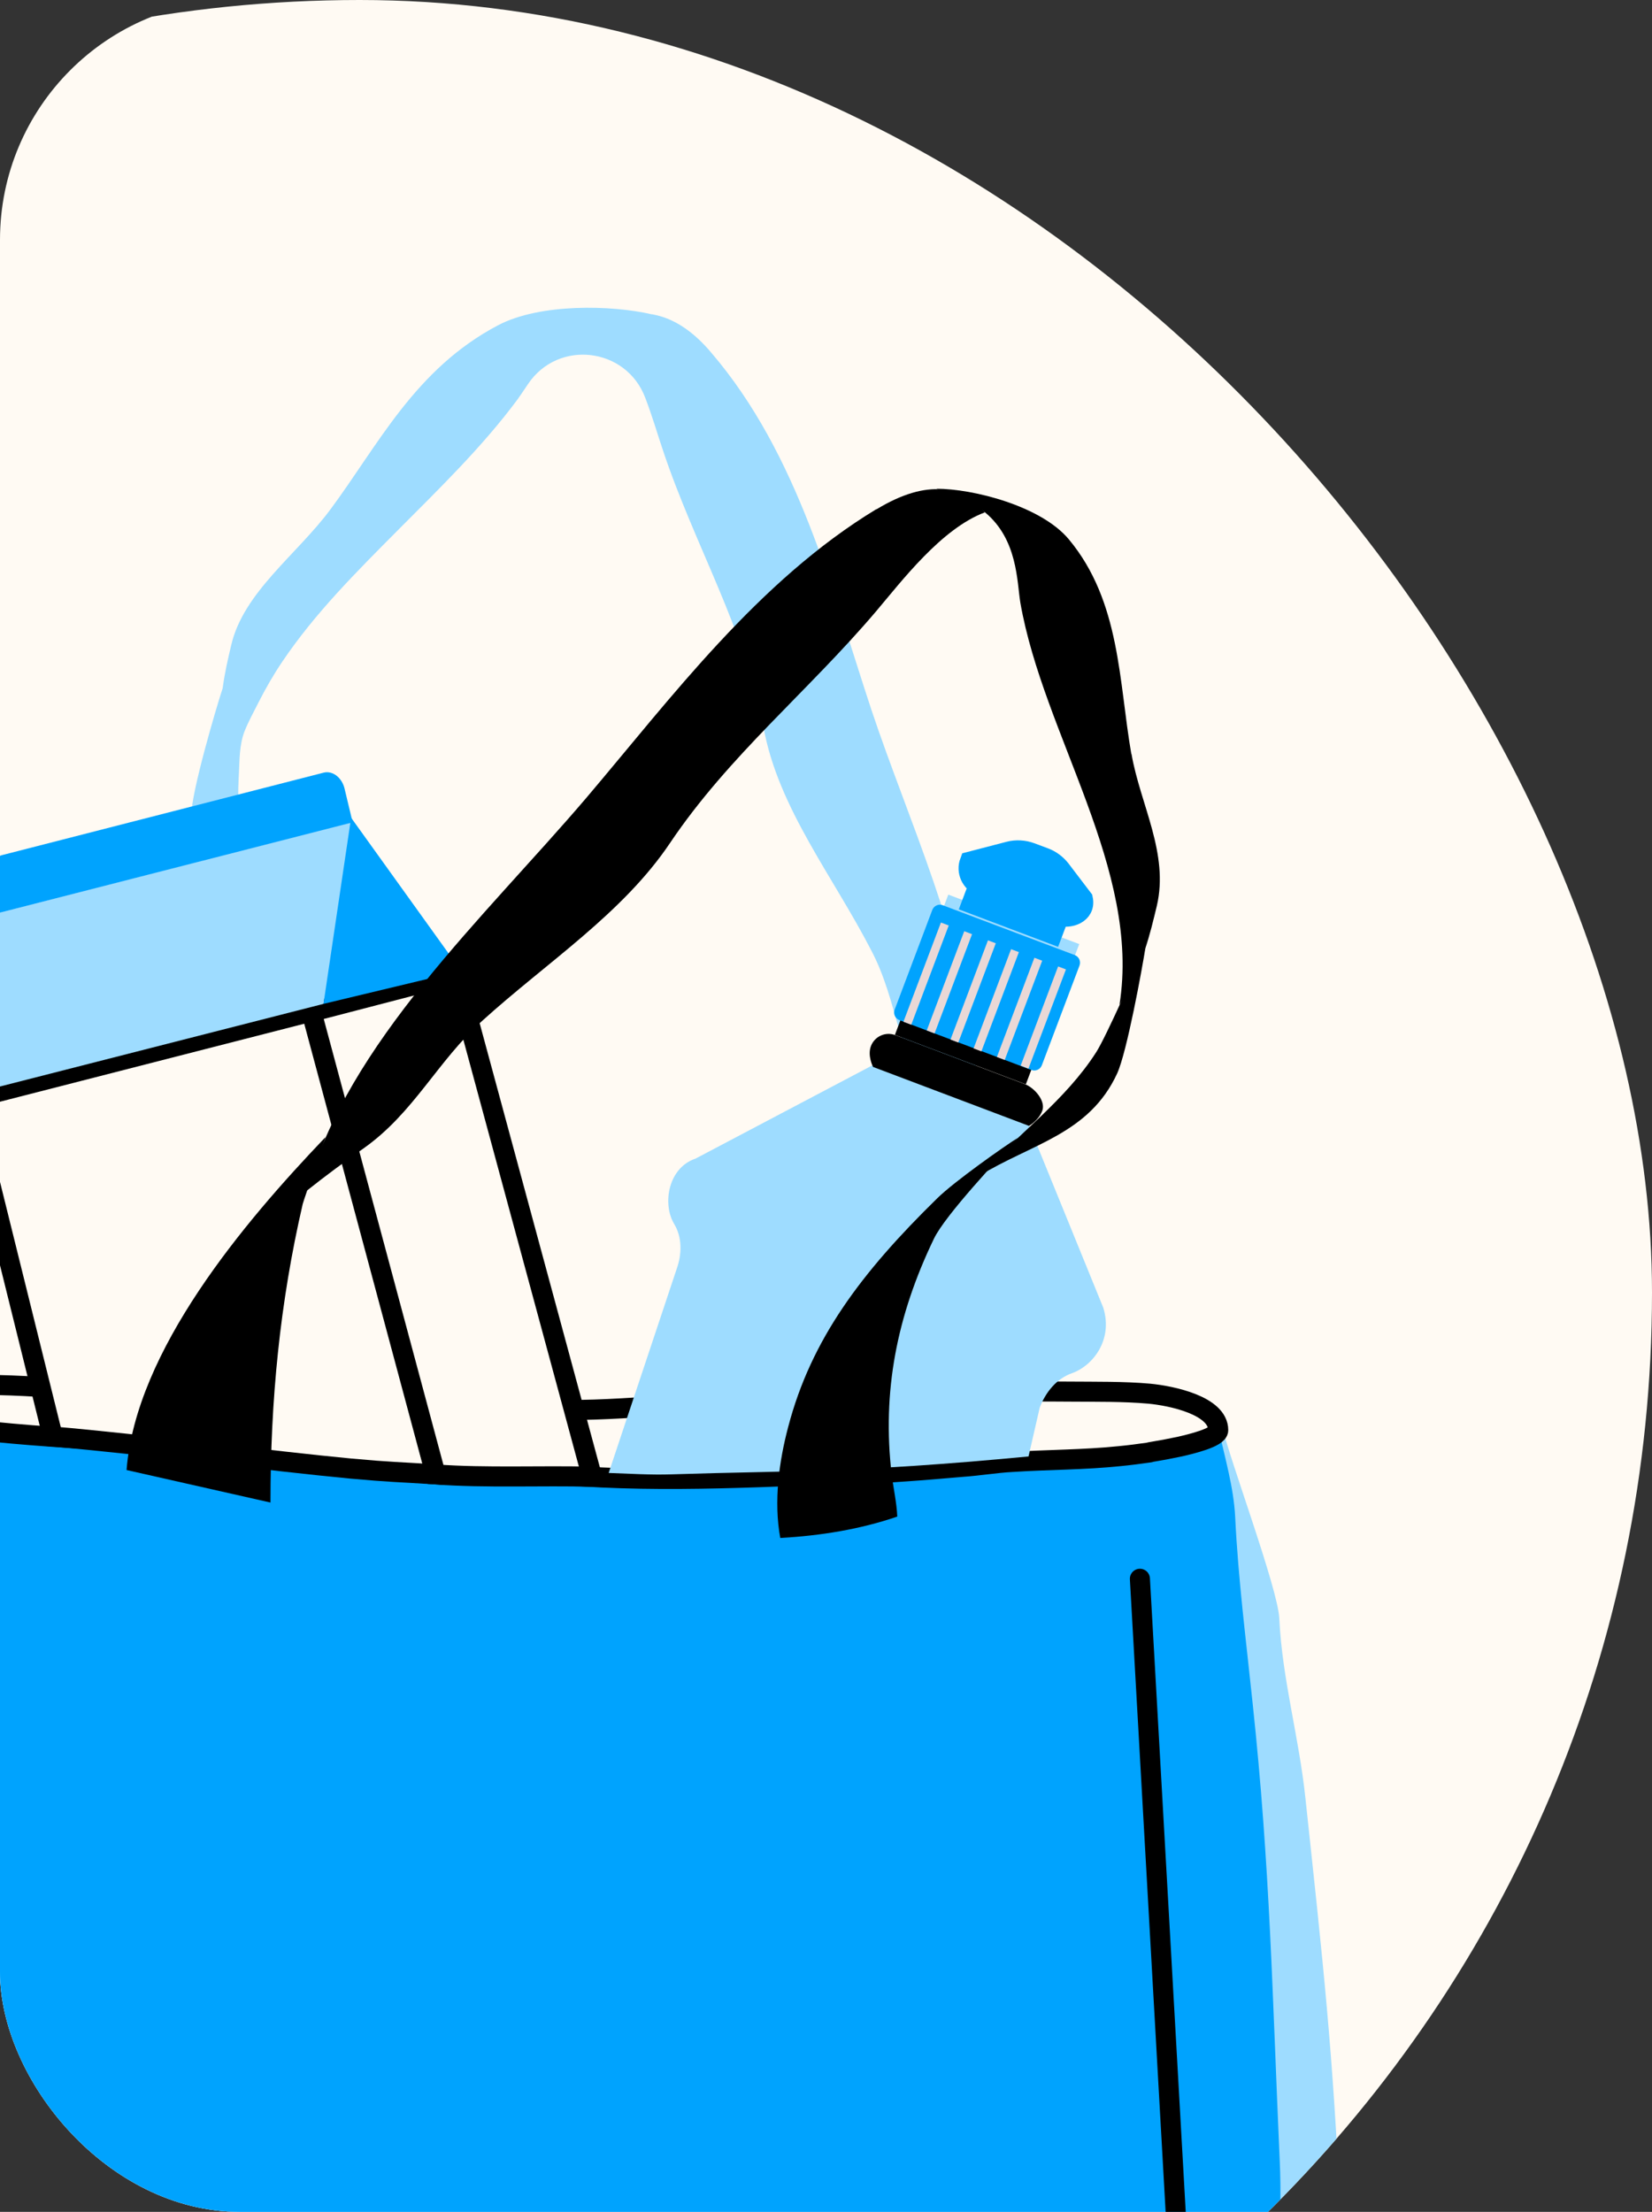
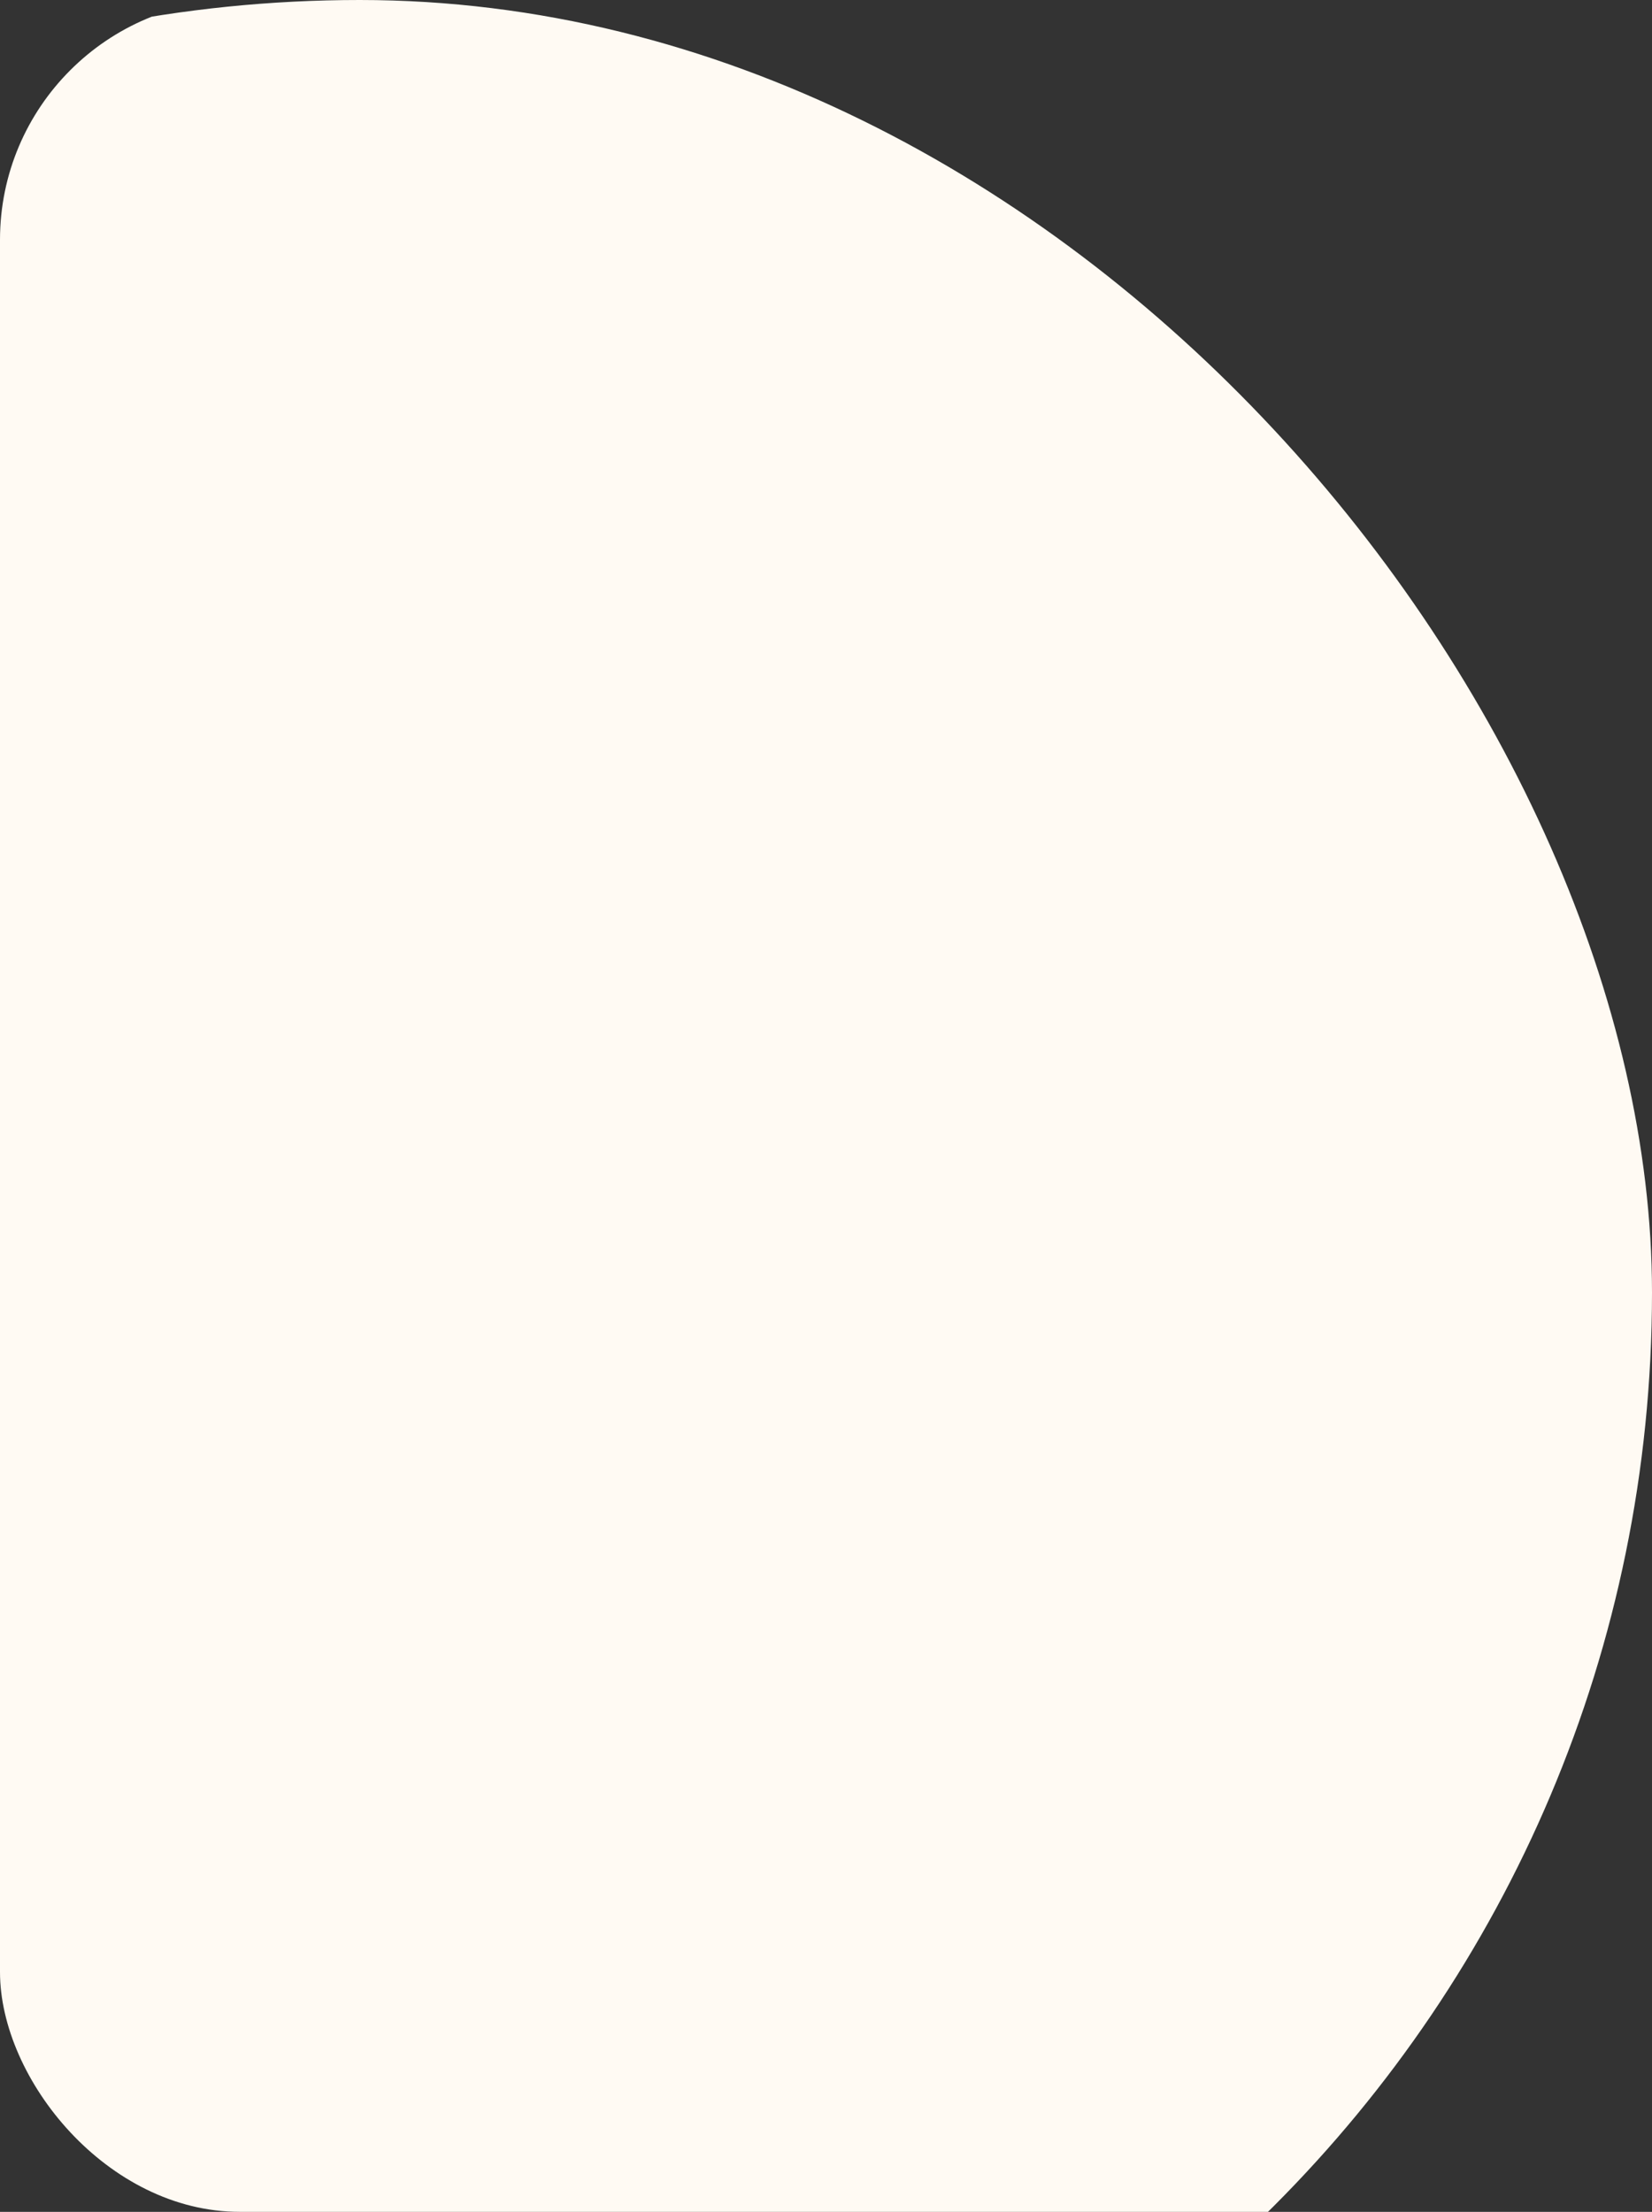
<svg xmlns="http://www.w3.org/2000/svg" width="62" height="83" viewBox="0 0 62 83" fill="none">
  <rect x="0" y="0" width="62" height="83" fill="#333333" stroke="none" />
  <g clip-path="url(#clip0_14591_35843)">
    <g clip-path="url(#clip1_14591_35843)">
      <rect x="-35" width="97" height="97" rx="48.5" fill="#FFFAF3" />
      <g clip-path="url(#clip2_14591_35843)">
        <path d="M50.468 103.011C50.172 100.912 49.797 98.795 49.675 96.687C49.431 92.158 50.52 87.724 50.311 83.212C50.032 76.992 49.658 73.691 48.996 67.506C48.752 65.163 48.125 63.055 48.011 60.721C47.959 59.606 46.121 54.684 45.877 53.56C40.581 54.17 37.132 56.008 31.496 56.165C25.033 56.339 19.336 56.095 13.108 55.573C7.864 55.137 1.322 54.266 -4.07 54.972C-3.974 57.219 -4.183 59.562 -4.27 61.766C-4.409 65.006 -4.148 68.29 -4.279 71.566C-4.479 76.391 -4.584 79.989 -5.786 84.754C-6.84 88.926 -8.103 93.142 -7.659 97.401C-7.432 99.527 -7.449 101.539 -7.528 103.656C-7.624 106.321 -6.997 107.471 -3.399 107.375C-0.751 107.306 1.758 107.184 4.441 107.175C8.953 107.166 13.273 107.706 17.829 107.07C22.254 106.452 27.855 106.243 32.236 106.983C34.641 107.384 37.132 107.349 39.658 107.48C42.114 107.61 44.475 108.429 46.975 108.325C50.834 108.168 50.816 105.502 50.459 103.011H50.468Z" fill="#9EDCFF" />
        <path d="M38.338 55.487L32.188 55.061C34.026 51.446 35.42 47.909 36.335 44.137C36.352 44.085 36.378 43.867 36.413 43.571C35.96 42.866 35.49 42.178 34.985 41.472C33.695 39.669 33.713 37.604 32.711 35.688C31.274 32.892 29.218 30.34 28.661 27.326C27.964 23.589 26.065 20.462 24.872 16.873C24.689 16.333 24.488 15.636 24.218 14.93C23.504 13.031 20.952 12.727 19.819 14.408C19.671 14.626 19.541 14.826 19.427 14.983C18.103 16.768 16.5 18.319 14.941 19.887C13.382 21.455 11.832 22.997 10.603 24.817C10.272 25.305 9.976 25.819 9.706 26.35C9.523 26.716 9.323 27.073 9.175 27.448C8.983 27.953 8.992 28.493 8.966 29.024C8.966 29.103 8.896 30.078 8.992 30.078C9.035 30.078 9.262 32.021 9.305 32.212C9.427 32.883 10.508 33.458 10.917 34.007C11.588 34.904 12.65 36.158 13.121 37.186C14.48 40.157 14.218 43.144 13.6 46.35C13.574 46.472 13.548 46.594 13.521 46.716C12.947 49.442 11.832 51.934 11.962 54.799C10.02 54.381 7.685 54.616 5.812 54.076C6.274 51.446 7.049 49.111 8.391 46.62C9.558 44.46 11.074 42.212 11.187 39.773V39.73C11.274 37.552 10.429 35.453 8.861 33.928C7.938 33.031 7.18 32.09 7.18 30.584C7.18 29.739 8.103 26.594 8.356 25.828C8.434 25.244 8.556 24.721 8.678 24.207C9.14 22.221 11.143 20.81 12.398 19.12C14.192 16.707 15.577 13.842 18.696 12.204C20.272 11.376 22.964 11.446 24.462 11.795C24.48 11.795 24.48 11.795 24.488 11.795C24.584 11.812 24.663 11.838 24.741 11.855C25.385 12.03 26.047 12.465 26.692 13.232C29.976 17.064 31.222 22.169 32.702 26.629C34.096 30.81 36.248 35.34 36.614 39.817C36.701 40.949 36.901 42.064 37.302 43.127C38.704 46.899 39.915 51.698 38.338 55.461V55.487Z" fill="#9EDCFF" />
        <path d="M48.186 100.896C47.89 98.796 47.515 96.68 47.393 94.572C47.149 90.042 48.238 85.608 48.029 81.096C47.75 74.877 47.672 70.077 47.01 63.901C46.766 61.558 46.47 59.267 46.357 56.933C46.304 55.818 45.965 54.694 45.721 53.562C40.425 54.172 34.858 53.893 29.223 54.05C22.759 54.224 17.062 53.98 10.834 53.457C5.59 53.022 -0.951 52.151 -6.343 52.856C-6.247 55.103 -6.456 57.447 -6.544 59.651C-6.683 62.891 -6.422 66.175 -6.552 69.45C-6.753 74.276 -6.857 77.873 -8.059 82.638C-9.113 86.811 -10.376 91.026 -9.932 95.286C-9.706 97.411 -9.723 99.424 -9.801 101.54C-9.897 104.206 -9.27 105.356 -5.672 105.26C-3.024 105.19 -0.516 105.068 2.167 105.059C6.679 105.051 11 105.591 15.556 104.955C19.981 104.336 25.581 104.127 29.963 104.868C32.367 105.268 34.858 105.234 37.385 105.364C39.841 105.495 42.202 106.314 44.702 106.209C48.56 106.052 48.543 103.387 48.186 100.896Z" fill="#00A3FE" />
        <path d="M43.159 54.494C43.534 54.433 43.908 54.363 44.274 54.285C44.692 54.189 45.72 53.945 45.72 53.666C45.72 52.743 43.969 52.377 43.133 52.298C42.149 52.211 41.147 52.229 40.154 52.22C38.168 52.203 36.191 52.229 34.205 52.351C32.254 52.464 30.302 52.49 28.351 52.542C25.677 52.612 22.994 53.004 20.302 52.891C19.24 52.847 18.073 52.603 17.018 52.734C15.964 52.873 14.911 52.934 13.83 52.952C11.452 52.987 9.074 52.865 6.714 52.577C3.996 52.238 1.087 51.898 -1.692 51.976C-2.885 52.011 -4.201 52.098 -5.359 52.298C-5.96 52.403 -6.352 52.586 -6.344 52.891C-6.344 53.117 -5.986 53.231 -5.29 53.318C-3.861 53.509 -2.363 53.492 -0.917 53.657C0.939 53.867 2.829 53.98 4.702 54.084C6.313 54.171 7.959 54.163 9.553 54.372C10.912 54.546 12.193 54.964 13.578 55.06C16.095 55.234 18.595 55.138 21.095 55.347C25.024 55.67 28.97 55.391 32.898 55.269C33.299 55.269 33.691 55.234 34.083 55.208C34.771 55.164 35.45 55.095 36.13 55.042C36.748 54.999 37.358 54.894 37.994 54.859C39.335 54.772 40.685 54.781 42.018 54.642C42.393 54.607 42.776 54.555 43.151 54.502L43.159 54.494Z" fill="#FFFAF3" stroke="black" stroke-width="0.753" stroke-linecap="round" stroke-linejoin="round" />
        <path d="M16.352 55.326C14.854 55.23 14.706 55.248 13.164 55.108C10.22 54.83 5.412 54.202 1.98 53.906L-1.156 41.25L11.692 37.957C11.779 37.94 11.857 37.983 11.884 38.07L16.352 55.317V55.326Z" fill="#FFFAF3" stroke="black" stroke-width="0.753" stroke-miterlimit="10" />
        <path d="M22.219 55.415C20.328 55.363 18.238 55.468 16.348 55.328L11.688 37.968L17.114 36.557L22.219 55.415Z" fill="#FFFAF3" stroke="black" stroke-width="0.753" stroke-miterlimit="10" />
        <path d="M13.223 30.85L-0.017 34.247L-1.367 41.12L12.143 37.67L13.223 30.85Z" fill="#9EDCFF" />
-         <path d="M13.177 30.684L17.306 36.433L12.141 37.67L13.177 30.684Z" fill="#00A3FE" />
        <path d="M13.233 30.851L12.928 29.579C12.823 29.169 12.475 28.908 12.144 28.995L0.079 32.088C-0.252 32.175 -0.434 32.567 -0.33 32.976L-0.008 34.248L13.233 30.859V30.851Z" fill="#00A3FE" />
        <path d="M40.239 51.527C39.655 51.727 39.237 52.25 39.02 52.825L38.601 54.654C31.999 55.282 29.725 55.177 25.213 55.325C24.403 55.351 23.619 55.299 22.844 55.273L25.396 47.616C25.596 47.059 25.605 46.431 25.3 45.926C24.847 45.168 25.082 43.818 26.102 43.478L32.643 40.029C32.643 40.029 32.704 39.994 32.739 39.986C33.244 39.742 33.837 39.724 34.359 39.925L37.425 41.083C37.974 41.283 38.41 41.71 38.627 42.25L41.406 49.071C41.781 50.282 41.014 51.248 40.239 51.527Z" fill="#9EDCFF" />
        <path d="M40.639 33.73C40.761 34.296 40.117 34.496 39.742 34.357L36.815 33.25C36.449 33.111 36.258 32.702 36.397 32.336L37.869 31.953C38.139 31.883 38.427 31.9 38.688 31.996L39.202 32.188C39.437 32.275 39.646 32.432 39.803 32.632L40.639 33.73Z" fill="#00A3FE" stroke="#00A3FE" stroke-width="0.753" stroke-miterlimit="10" />
-         <path d="M39.116 41.683C38.976 42.049 38.619 42.249 38.619 42.249L32.766 40.037C32.766 40.037 32.548 39.619 32.687 39.253C32.827 38.887 33.236 38.704 33.602 38.844L38.462 40.682C38.828 40.821 39.255 41.317 39.116 41.683Z" fill="black" />
        <path d="M33.903 37.995L33.586 38.834L38.5 40.69L38.817 39.85L33.903 37.995Z" fill="black" />
        <path d="M35.59 33.571L35.273 34.41L40.187 36.266L40.504 35.427L35.59 33.571Z" fill="#9EDCFF" />
        <path d="M34.989 34.146L33.577 37.887C33.517 38.044 33.596 38.22 33.754 38.28L38.709 40.151C38.866 40.21 39.042 40.131 39.101 39.973L40.514 36.233C40.574 36.075 40.494 35.9 40.337 35.84L35.382 33.969C35.224 33.909 35.049 33.989 34.989 34.146Z" fill="#00A3FE" />
        <g style="mix-blend-mode:multiply">
          <path d="M35.313 34.618L33.906 38.342L34.2 38.453L35.606 34.728L35.313 34.618Z" fill="#E9D8D6" />
        </g>
        <g style="mix-blend-mode:multiply">
          <path d="M36.188 34.944L34.781 38.668L35.075 38.779L36.481 35.055L36.188 34.944Z" fill="#E9D8D6" />
        </g>
        <g style="mix-blend-mode:multiply">
          <path d="M37.078 35.286L35.672 39.01L35.965 39.121L37.372 35.397L37.078 35.286Z" fill="#E9D8D6" />
        </g>
        <g style="mix-blend-mode:multiply">
          <path d="M37.946 35.618L36.539 39.342L36.832 39.453L38.239 35.728L37.946 35.618Z" fill="#E9D8D6" />
        </g>
        <g style="mix-blend-mode:multiply">
          <path d="M38.821 35.94L37.414 39.664L37.707 39.775L39.114 36.051L38.821 35.94Z" fill="#E9D8D6" />
        </g>
        <g style="mix-blend-mode:multiply">
-           <path d="M39.711 36.266L38.305 39.99L38.598 40.101L40.005 36.377L39.711 36.266Z" fill="#E9D8D6" />
-         </g>
+           </g>
        <path d="M36.73 33.212L36.469 33.904L39.492 35.046L39.754 34.353L36.73 33.212Z" fill="#00A3FE" stroke="#00A3FE" stroke-width="0.753" stroke-miterlimit="10" />
        <path d="M36.734 44.134C38.712 42.914 40.872 42.566 41.926 40.284C42.292 39.491 42.867 36.338 42.989 35.562C42.666 36.277 41.525 38.881 41.142 39.482C40.001 41.268 38.198 42.575 36.734 44.142V44.134Z" fill="black" />
        <path d="M32.892 19.105C28.449 21.797 25.183 26.196 22.003 29.942C18.171 34.436 13.031 39.131 11.516 44.68C12.204 44.131 12.927 43.6 13.667 43.077C15.54 41.745 16.42 39.819 18.092 38.312C20.523 36.109 23.371 34.279 25.148 31.631C27.352 28.356 30.313 25.961 32.874 22.947C33.841 21.806 35.331 19.837 36.96 19.227C36.123 18.261 34.843 17.93 32.892 19.114V19.105Z" fill="black" />
        <path d="M42.458 28.288C41.987 25.587 42.057 22.573 40.114 20.239C39.069 18.984 36.517 18.34 35.141 18.34C35.707 18.558 36.412 18.767 36.961 19.22C38.198 20.239 38.163 21.824 38.294 22.617C39.165 27.591 42.832 32.617 42.013 37.712C42.911 36.179 43.154 35.073 43.416 33.993C43.877 32.024 42.797 30.195 42.466 28.296L42.458 28.288Z" fill="black" />
-         <path d="M4.75 55.163L10.151 56.383C10.151 52.55 10.499 48.909 11.361 45.181C11.405 45.006 12.171 42.837 12.215 42.672C9.14 45.886 5.098 50.677 4.75 55.163Z" fill="black" />
+         <path d="M4.75 55.163L10.151 56.383C10.151 52.55 10.499 48.909 11.361 45.181C11.405 45.006 12.171 42.837 12.215 42.672Z" fill="black" />
        <path d="M33.674 56.903C33.656 56.415 33.526 55.814 33.465 55.334C33.099 52.225 33.656 49.376 35.05 46.484C35.468 45.605 37.541 43.401 38.203 42.695C37.698 43.009 35.817 44.333 35.172 44.969C32.324 47.756 30.442 50.256 29.58 53.549C29.24 54.829 29.031 56.345 29.284 57.713C30.808 57.626 32.271 57.39 33.674 56.911V56.903Z" fill="black" />
        <path d="M42.781 59.244L44.14 83.294" stroke="black" stroke-width="0.753" stroke-linecap="round" stroke-linejoin="round" />
      </g>
    </g>
  </g>
  <defs>
    <clipPath id="clip0_14591_35843">
      <rect width="62" height="83" rx="9" fill="white" />
    </clipPath>
    <clipPath id="clip1_14591_35843">
      <rect x="-35" width="97" height="97" rx="48.5" fill="white" />
    </clipPath>
    <clipPath id="clip2_14591_35843">
-       <rect width="97" height="97" fill="white" transform="translate(-27 -3)" />
-     </clipPath>
+       </clipPath>
  </defs>
</svg>